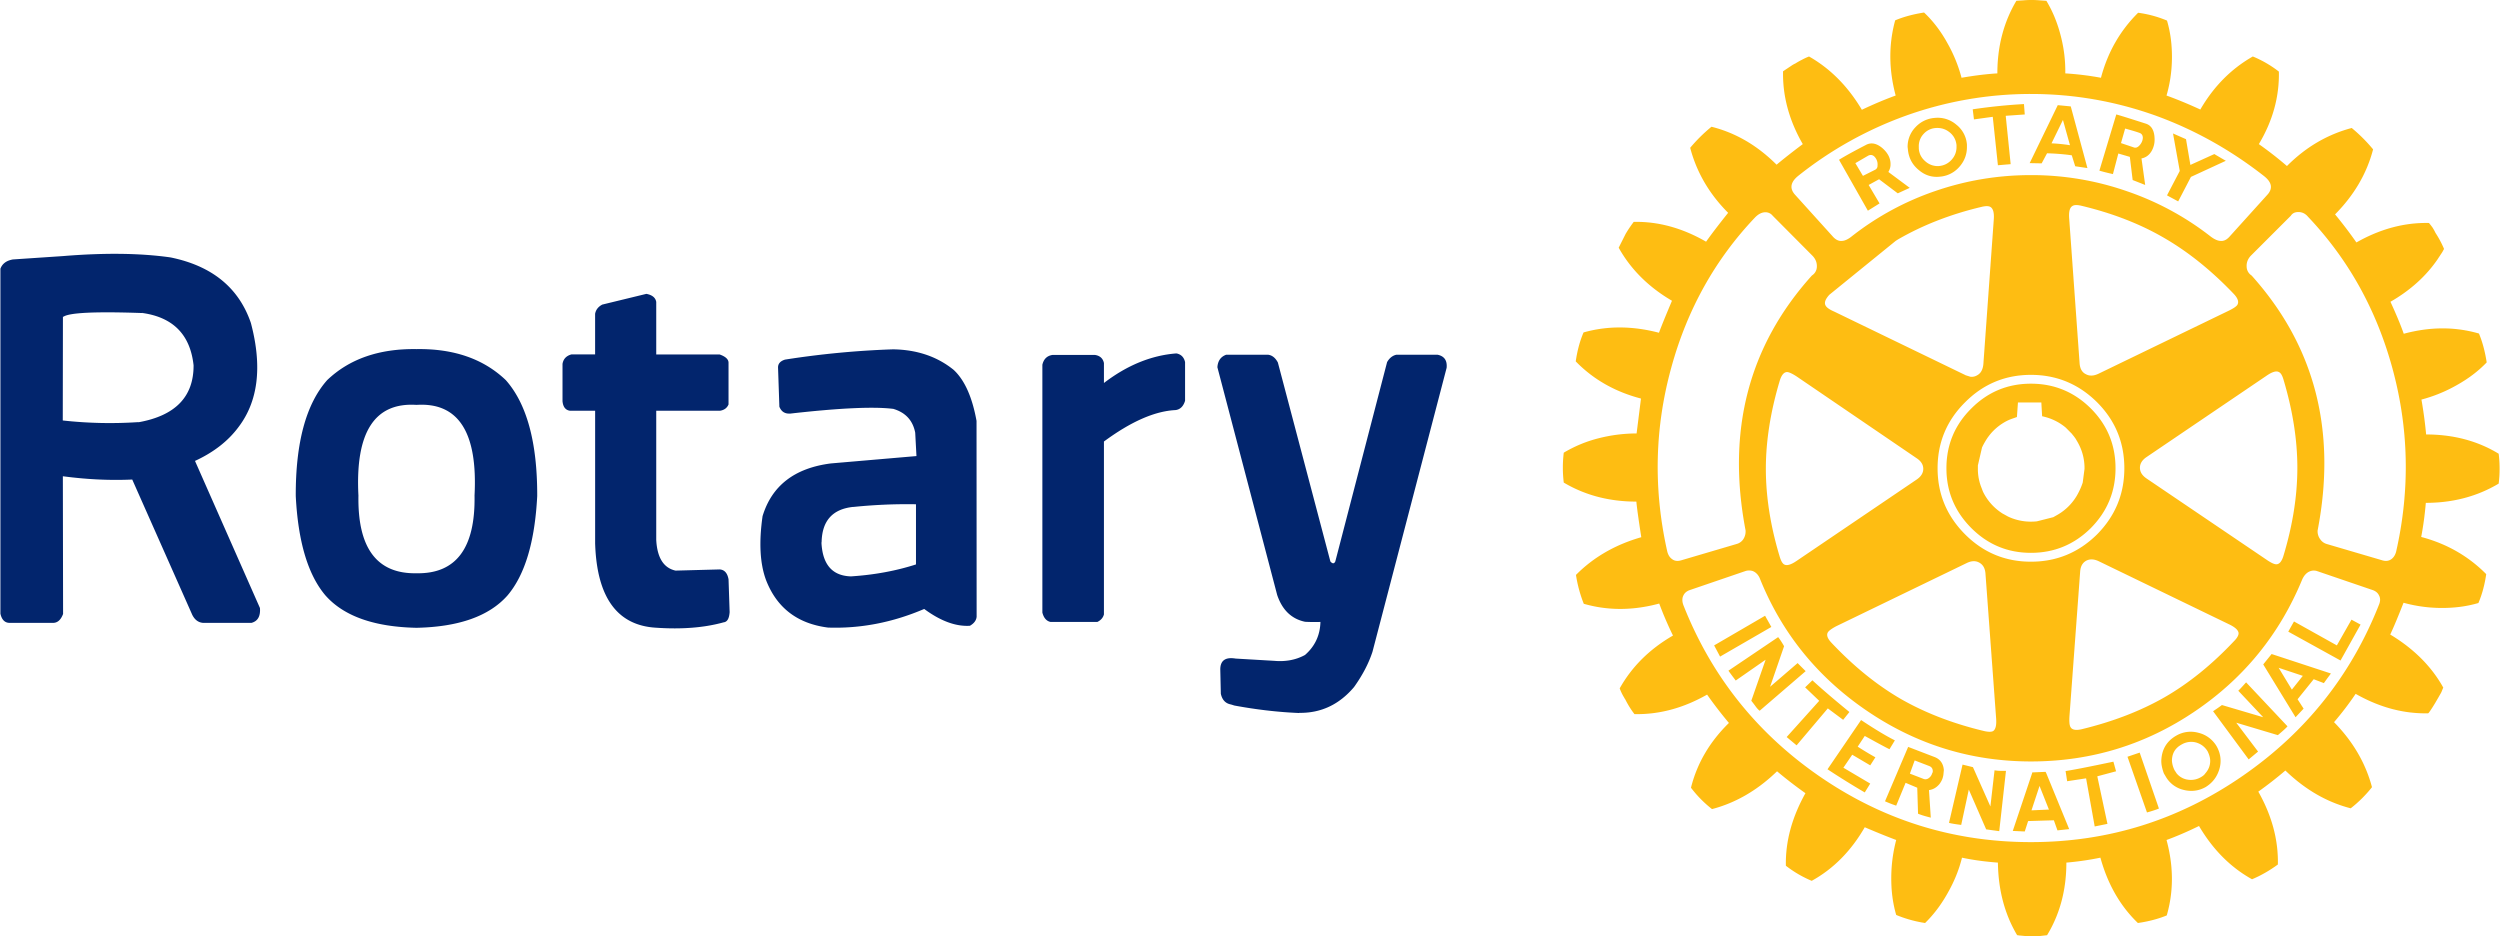
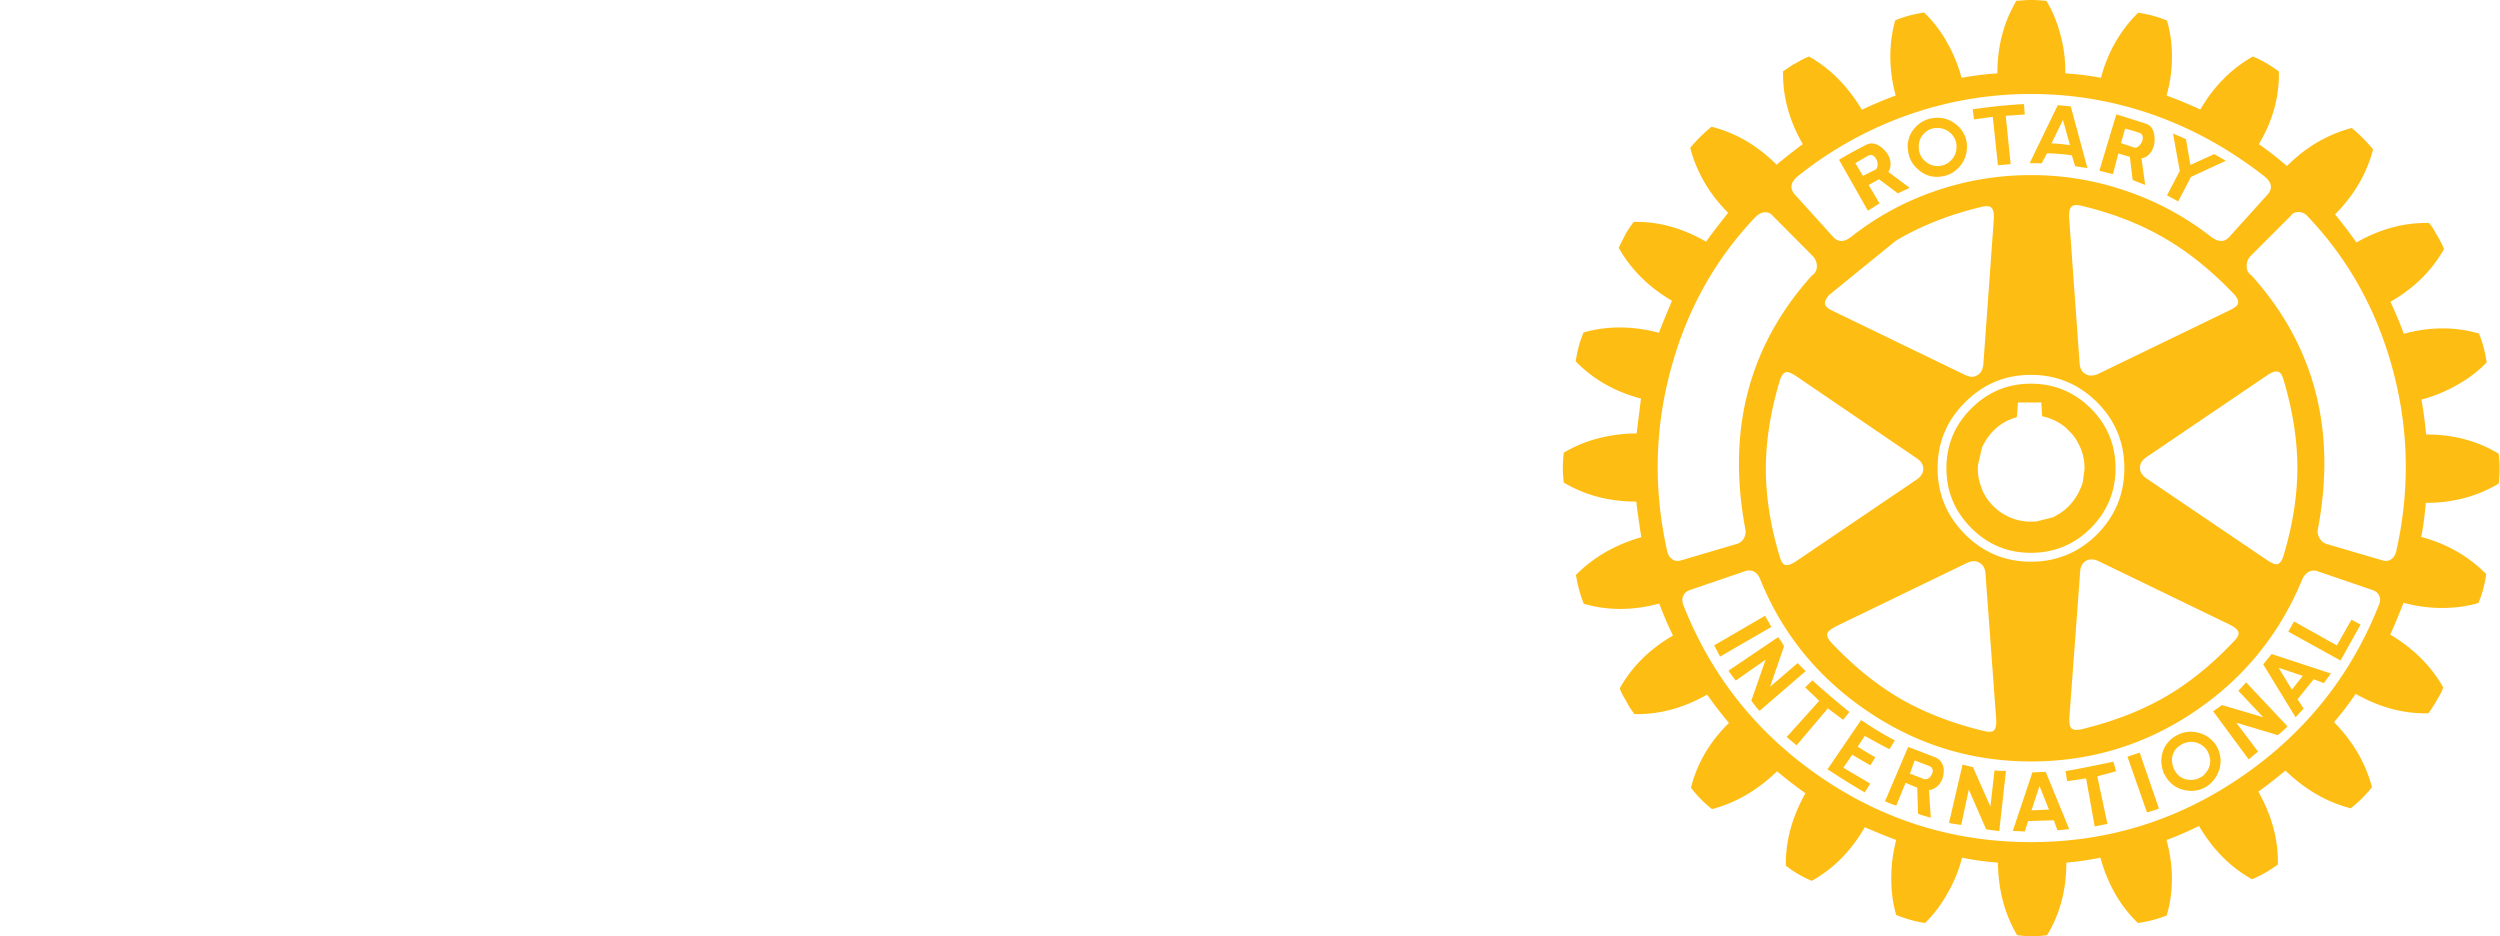
<svg xmlns="http://www.w3.org/2000/svg" width="2500" height="936" viewBox="10.15 29.264 221.594 82.992">
-   <path fill="#01256D" fill-opacity=".996" d="M15.7 51.97l-4.454.299c-.079.016-.155.034-.229.055-.438.13-.727.387-.867.77v30.58c.118.535.384.809.798.818h3.885c.389-.007.68-.271.874-.79l-.02-12.21c2.127.283 4.179.381 6.152.291l5.3 11.947a.072.072 0 0 1 .008.02c.22.46.543.707.97.742h4.295c.558-.15.808-.59.75-1.318l-5.759-13.042c1.643-.756 2.924-1.75 3.844-2.983 1.749-2.287 2.128-5.337 1.137-9.15a3.845 3.845 0 0 1-.027-.104c-1.07-3.12-3.445-5.056-7.125-5.807-2.669-.38-5.846-.42-9.532-.118m7.041 5.05v-.027l.035.028c2.712.396 4.212 1.942 4.502 4.64.01 2.782-1.62 4.463-4.89 5.044v-.014c-2.227.15-4.464.103-6.709-.145l.014-9.2h.049c.532-.364 2.865-.472 7-.325m68.52 10.6l.111 2.081-7.582.652c-3.218.409-5.239 1.967-6.063 4.675-.331 2.313-.232 4.194.297 5.64.95 2.481 2.787 3.894 5.509 4.24 2.882.098 5.724-.452 8.526-1.651 1.449 1.07 2.797 1.567 4.044 1.491a.425.425 0 0 0 .056-.027c.334-.204.517-.462.548-.77L96.7 66.586c-.382-2.12-1.06-3.63-2.033-4.53-1.456-1.179-3.245-1.785-5.37-1.818a78.758 78.758 0 0 0-9.573.91c-.415.127-.623.358-.624.693l.118 3.483c.17.429.477.632.922.61.02.002.042.002.063 0 4.313-.488 7.333-.629 9.06-.423a.205.205 0 0 0 .035 0c1.095.318 1.75 1.021 1.963 2.109m-5.501 6.59h.049c1.859-.188 3.7-.267 5.522-.235v5.335c-1.772.572-3.694.926-5.765 1.06-1.653-.047-2.524-1.048-2.616-3.004l.014-.02c.034-1.899.966-2.945 2.796-3.136m-30.65 7.853c1.55-1.822 2.429-4.761 2.637-8.817.013-4.736-.914-8.16-2.782-10.274-1.975-1.887-4.616-2.805-7.923-2.754-3.309-.05-5.95.868-7.922 2.754-1.871 2.115-2.798 5.54-2.782 10.274.205 4.054 1.084 6.993 2.636 8.817 1.622 1.833 4.312 2.788 8.068 2.866 3.756-.078 6.445-1.033 8.068-2.866m-2.92-8.859c.079 4.658-1.637 6.954-5.148 6.889-3.511.064-5.227-2.232-5.147-6.889-.291-5.6 1.425-8.28 5.147-8.04 3.723-.24 5.439 2.44 5.147 8.04m16.11-17.17c-.063-.378-.355-.616-.875-.714l-3.905.95c-.36.186-.573.458-.639.819v3.6H60.78c-.455.124-.718.403-.79.84v3.302c.044.512.266.797.665.853h2.227v11.76c.15 4.79 1.957 7.283 5.418 7.478 2.276.156 4.269-.003 5.98-.48.3-.033.473-.308.52-.824a.62.62 0 0 0 .008-.077l-.097-2.907c-.093-.523-.329-.815-.708-.873a.48.48 0 0 0-.07-.008l-3.92.105c-1.06-.234-1.63-1.142-1.713-2.727V65.685h5.64c.38-.055.637-.242.77-.561v-3.705c-.007-.305-.273-.547-.797-.728h-5.613v-4.656m46.19 4.58a.571.571 0 0 1-.07-.015c-2.219.17-4.36 1.044-6.424 2.623v-1.77c-.09-.416-.36-.657-.811-.72h-3.733c-.493.068-.798.36-.915.873v21.97c.12.475.36.752.72.833h4.157c.309-.151.503-.372.582-.666V68.412c2.402-1.774 4.523-2.703 6.362-2.789.407-.06.685-.335.832-.826V61.37c-.09-.407-.323-.659-.7-.756m4.343.104c-.481.175-.74.545-.777 1.11l5.3 20.188c.452 1.338 1.278 2.13 2.476 2.38.47.024.924.028 1.36.013-.03 1.183-.487 2.16-1.367 2.928-.802.439-1.715.612-2.74.52l-3.413-.2c-.9-.15-1.353.168-1.36.95l.049 2.17c.116.527.397.84.846.938.109.027.222.062.34.103 1.974.367 3.887.588 5.737.666l.035-.013c1.921.026 3.538-.735 4.85-2.284.752-1.051 1.298-2.094 1.637-3.128l6.576-25.183c.06-.648-.205-1.035-.798-1.158h-3.663c-.338.075-.611.293-.818.652l-4.592 17.677c-.103.215-.249.215-.437 0l-4.656-17.642c-.218-.412-.505-.641-.86-.687h-3.725z" />
  <path fill="#FEBD11" fill-opacity=".996" d="M220.528 42.507a14.117 14.117 0 0 0-1.895-1.894c-2.155.57-4.07 1.693-5.744 3.372a32.356 32.356 0 0 0-2.49-1.942c1.23-2.058 1.822-4.202 1.775-6.431a9.894 9.894 0 0 0-2.31-1.34c-1.918 1.092-3.471 2.66-4.655 4.704a38.734 38.734 0 0 0-2.997-1.242c.306-1.05.465-2.134.48-3.253.017-1.216-.128-2.347-.438-3.392a9.998 9.998 0 0 0-2.56-.694c-1.6 1.586-2.699 3.508-3.295 5.765a26.376 26.376 0 0 0-3.163-.389 12.39 12.39 0 0 0-.389-3.274c-.292-1.17-.722-2.225-1.29-3.164h-.049l-.576-.041a8.137 8.137 0 0 0-.693-.028c-.246 0-.477.009-.694.028l-.645.041c-1.124 1.892-1.687 4.038-1.687 6.438-.98.06-2.039.19-3.176.389a12.89 12.89 0 0 0-1.25-3.067c-.582-1.059-1.273-1.965-2.074-2.719-.97.152-1.824.384-2.56.693-.586 2.137-.573 4.36.043 6.667-.935.338-1.934.76-2.998 1.263-1.23-2.072-2.791-3.647-4.682-4.724-.2.074-.414.173-.645.298a7.034 7.034 0 0 0-.577.326 1.894 1.894 0 0 0-.32.18l-.762.507c-.046 2.201.536 4.354 1.748 6.458-.906.68-1.68 1.289-2.323 1.825-1.707-1.706-3.63-2.828-5.772-3.365a14.161 14.161 0 0 0-1.888 1.867c.57 2.168 1.691 4.09 3.365 5.765-.8.999-1.452 1.852-1.956 2.56-2.11-1.217-4.248-1.802-6.417-1.756-.26.343-.498.696-.715 1.062l-.617 1.227c1.072 1.92 2.648 3.488 4.725 4.704-.584 1.383-.967 2.329-1.153 2.837-2.353-.615-4.583-.624-6.687-.027-.324.753-.555 1.61-.693 2.566 1.553 1.596 3.482 2.695 5.785 3.296l-.389 3.094a13.62 13.62 0 0 0-3.302.41 11.527 11.527 0 0 0-3.156 1.296 11.038 11.038 0 0 0 0 2.65c1.892 1.124 4.037 1.687 6.438 1.687.045.521.192 1.574.436 3.156-2.307.661-4.238 1.776-5.792 3.344.139.892.37 1.746.694 2.56 2.137.615 4.366.608 6.688-.021a31.888 31.888 0 0 0 1.22 2.837c-2.072 1.198-3.646 2.759-4.724 4.683.106.29.236.56.389.804a.927.927 0 0 0 .097.16c.258.51.533.948.824 1.319 2.184.046 4.33-.53 6.439-1.729a37.787 37.787 0 0 0 1.935 2.512c-1.706 1.674-2.828 3.59-3.364 5.744.536.708 1.158 1.34 1.865 1.895 2.11-.555 4.032-1.672 5.766-3.352a38.305 38.305 0 0 0 2.518 1.943c-1.202 2.15-1.78 4.294-1.735 6.431.695.541 1.457.987 2.29 1.339 1.92-1.059 3.488-2.643 4.704-4.752 1.045.448 1.975.825 2.789 1.13a13.256 13.256 0 0 0-.437 3.255c-.014 1.216.13 2.346.437 3.392.814.337 1.667.576 2.56.714.786-.767 1.47-1.683 2.054-2.747.555-.985.96-2 1.22-3.046.953.204 2.014.35 3.184.438.033 2.432.602 4.579 1.707 6.437.046 0 .1.007.16.02l.534.05h1.339l.618-.07c1.142-1.878 1.712-4.023 1.712-6.437a26.35 26.35 0 0 0 3.018-.438c.648 2.355 1.756 4.285 3.323 5.793.954-.139 1.806-.363 2.56-.673.615-2.136.61-4.366-.02-6.687.92-.338 1.88-.752 2.88-1.242 1.229 2.09 2.796 3.666 4.702 4.724.8-.338 1.563-.775 2.29-1.31.046-2.184-.532-4.336-1.735-6.46a35.19 35.19 0 0 0 2.4-1.872c1.753 1.692 3.684 2.808 5.794 3.35a11.163 11.163 0 0 0 1.886-1.874c-.568-2.137-1.69-4.057-3.365-5.764a27.54 27.54 0 0 0 1.916-2.511c2.104 1.197 4.248 1.773 6.43 1.726l.07-.068c.157-.213.342-.498.555-.854.199-.338.367-.629.506-.875l.048-.096c.061-.153.114-.283.16-.388-1.044-1.879-2.613-3.446-4.703-4.704.291-.615.684-1.554 1.18-2.818 1.059.292 2.14.446 3.246.46 1.216.017 2.347-.128 3.393-.438.323-.754.554-1.607.693-2.56-1.586-1.6-3.508-2.699-5.766-3.296.181-.938.318-1.947.41-3.024 2.4 0 4.553-.57 6.46-1.706.11-.875.11-1.758 0-2.65-1.874-1.139-4.018-1.708-6.432-1.708a39.015 39.015 0 0 0-.416-3.093 13.056 13.056 0 0 0 3.066-1.243c1.064-.586 1.97-1.271 2.72-2.053-.153-.985-.382-1.838-.687-2.56-2.122-.615-4.345-.608-6.667.021-.264-.754-.657-1.7-1.18-2.837 1.74-1 3.125-2.243 4.156-3.733l.457-.694c.047-.092.094-.177.14-.256a8.919 8.919 0 0 0-.763-1.43 3.842 3.842 0 0 0-.271-.485 6.179 6.179 0 0 0-.305-.388c-2.184-.047-4.326.529-6.432 1.727a39.669 39.669 0 0 0-1.893-2.49c1.692-1.706 2.816-3.628 3.372-5.765m-7.291 5.883c.138-.217.359-.325.666-.325.336 0 .62.138.852.415 3.538 3.724 6.023 8.159 7.45 13.307 1.495 5.397 1.618 10.857.368 16.38-.073.29-.21.513-.409.665-.23.171-.502.21-.811.117L216.42 77.5a1.042 1.042 0 0 1-.576-.416 1.185 1.185 0 0 1-.235-.785c1.706-8.828-.246-16.365-5.856-22.609a.938.938 0 0 1-.436-.783c-.02-.352.096-.666.346-.944l3.574-3.573m-19.377-.853c.152-.111.42-.12.804-.028 2.77.661 5.225 1.617 7.362 2.866 2.122 1.23 4.166 2.874 6.132 4.932.37.384.485.708.346.971-.074.139-.326.315-.756.527l-11.586 5.606c-.43.199-.804.206-1.123.02-.324-.166-.502-.487-.534-.964l-.923-12.827c-.047-.597.047-.964.278-1.103m4.841-1.318a25.711 25.711 0 0 0-8.511-1.429c-2.937 0-5.782.476-8.534 1.429a25.148 25.148 0 0 0-7.311 3.968c-.338.278-.636.423-.895.437-.278.033-.541-.083-.791-.347l-3.434-3.801c-.443-.541-.335-1.08.326-1.617a33.514 33.514 0 0 1 9.525-5.328 32.793 32.793 0 0 1 11.114-1.935c3.801 0 7.502.645 11.1 1.935 3.413 1.244 6.595 3.02 9.546 5.328.694.536.817 1.075.367 1.617l-3.433 3.801c-.246.264-.507.38-.785.347-.263-.014-.57-.16-.922-.437a25.34 25.34 0 0 0-7.362-3.968m12.391 16.351c.49-.337.852-.443 1.082-.318.167.073.306.305.416.693.815 2.733 1.222 5.33 1.222 7.791 0 2.479-.407 5.07-1.222 7.777-.152.522-.367.784-.644.784-.186 0-.47-.133-.854-.397l-10.656-7.214c-.388-.264-.582-.58-.582-.95 0-.366.194-.68.582-.944l10.656-7.222m-20.902-.069c2.275 0 4.23.81 5.862 2.428 1.614 1.614 2.42 3.566 2.42 5.855 0 2.276-.806 4.23-2.42 5.863-1.633 1.613-3.587 2.42-5.862 2.42s-4.221-.807-5.834-2.42c-1.63-1.633-2.443-3.587-2.443-5.863 0-2.289.814-4.241 2.443-5.855 1.613-1.618 3.558-2.428 5.834-2.428m4.363 17.462c.028-.459.197-.78.507-.965.323-.185.7-.178 1.13.022l11.58 5.605c.536.258.813.52.832.783 0 .2-.139.438-.416.715-1.957 2.076-4.003 3.73-6.14 4.96-2.123 1.216-4.574 2.162-7.354 2.837-.522.121-.853.059-.991-.186-.093-.154-.126-.468-.097-.945l.949-12.826m19.675.714c.167-.384.397-.636.694-.756a.948.948 0 0 1 .617-.028l4.94 1.686c.277.093.468.254.576.485.125.232.125.5 0 .805-2.461 6.244-6.476 11.297-12.044 15.158-5.67 3.936-11.944 5.905-18.821 5.905-6.887 0-13.16-1.961-18.82-5.883-5.538-3.844-9.536-8.887-11.997-15.13-.12-.325-.12-.61 0-.855.111-.23.306-.392.584-.485l4.932-1.686c.199-.06.407-.06.625 0 .277.11.485.32.624.625 1.933 4.828 5.075 8.734 9.428 11.717 4.417 3.029 9.292 4.545 14.624 4.545 5.338 0 10.198-1.493 14.582-4.475 4.306-2.924 7.459-6.8 9.456-11.628m-43.019-27.77a.939.939 0 0 1-.437.783c-5.615 6.23-7.576 13.767-5.883 22.609.014.292-.055.553-.208.785a1.041 1.041 0 0 1-.597.416l-4.918 1.45c-.32.092-.588.053-.804-.118-.2-.139-.338-.361-.417-.666-1.244-5.523-1.121-10.973.368-16.352 1.415-5.138 3.891-9.566 7.43-13.285.277-.278.562-.426.853-.444a.816.816 0 0 1 .693.305l3.553 3.573c.258.278.38.592.367.944m.783 3.461c-.152-.245-.043-.569.327-.971l5.877-4.773c.091-.06.177-.113.255-.16 2.198-1.262 4.65-2.215 7.362-2.857.382-.093.652-.086.804.02.23.153.324.523.278 1.11l-.923 12.82c-.046.477-.224.8-.534.972a.932.932 0 0 1-.617.139l-.445-.139c-.013-.019-.028-.028-.042-.028l-11.578-5.605c-.416-.18-.67-.356-.764-.528m-3.433 5.884c.166 0 .451.129.853.388l10.628 7.242c.403.264.604.58.604.951 0 .365-.193.68-.575.943l-10.657 7.222c-.495.338-.857.444-1.09.32-.152-.075-.289-.306-.408-.695-.818-2.719-1.228-5.316-1.228-7.79 0-2.46.41-5.06 1.228-7.798.153-.509.367-.77.645-.783m15.956 16.927c.417-.2.786-.206 1.11-.02.324.184.502.507.534.97l.944 12.82c.046.602-.04.979-.257 1.131-.152.092-.428.092-.826 0-2.756-.661-5.21-1.607-7.36-2.838-2.123-1.23-4.168-2.883-6.132-4.96-.37-.384-.487-.698-.348-.943.093-.153.345-.337.757-.555l11.578-5.605m-21.888 8.303l4.545-2.628-.556-.993-4.516 2.63.527.991m12.203 7.986l.625-.95c1.198.66 1.928 1.054 2.192 1.178l.478-.784c-.795-.402-1.794-1.003-2.996-1.803l-2.976 4.364a69.308 69.308 0 0 0 3.302 2.053l.486-.784-2.38-1.408.784-1.152 1.596.943.458-.714c-.477-.263-1-.578-1.569-.943m-4.016-5.884l-.646.625 1.25 1.194-2.886 3.211.88.736 2.768-3.275 1.36 1.013.555-.693c-1.355-1.106-2.448-2.042-3.281-2.81m-2.511-3.024c-.2-.352-.375-.62-.527-.805l-4.407 2.975c.139.199.355.49.646.874l2.65-1.845-1.27 3.642c.047.046.162.195.347.444.14.199.27.345.396.437l4.079-3.51-.715-.715-2.441 2.102 1.242-3.6m19.674 11.051c-.444.014-.782-.002-1.013-.048l-.368 3.205-1.547-3.483-.922-.228-1.201 5.168c.231.06.592.12 1.082.18l.674-3.135 1.539 3.53 1.16.16.596-5.349m-6.32-1.22l-2.352-.903-2.053 4.823a10 10 0 0 0 .991.387l.833-2.025 1.034.436.07 2.304c.263.11.64.227 1.13.347l-.16-2.441c.352-.047.653-.216.903-.507.23-.279.36-.602.388-.972l.028-.298c-.047-.57-.317-.953-.813-1.151m-.457.804c.167.079.258.194.278.347a.373.373 0 0 1-.049.298.76.76 0 0 1-.299.416.465.465 0 0 1-.465.07l-1.199-.464v-.022l.416-1.151 1.318.506m18.633-1.2l-1.082.367 1.729 4.94c.447-.124.801-.24 1.06-.347l-1.707-4.96m-2.094 1.657l-.236-.853c-2.058.435-3.47.713-4.24.833l.14.901 1.678-.256.764 4.267 1.13-.23-.901-4.217 1.665-.445m-7.43.098l-.02.09-1.708 5.1 1.062.048.298-.923 2.283-.069.318.895 1.041-.112-2.025-4.939-.07-.139-1.18.05m.646 1.2l.832 2.094-1.547.07.715-2.165m10.795-2.22c0 .324.076.694.229 1.11l.138.23a2.476 2.476 0 0 0 1.596 1.227c.707.18 1.37.095 1.985-.256.49-.31.843-.71 1.06-1.201.167-.37.25-.74.25-1.11 0-.444-.115-.874-.347-1.29a2.57 2.57 0 0 0-1.61-1.2 2.55 2.55 0 0 0-1.983.256c-.847.49-1.286 1.234-1.318 2.235m.944 0c0-.658.283-1.141.852-1.45a1.676 1.676 0 0 1 1.27-.188c.448.125.796.386 1.04.784.153.31.23.594.23.854 0 .416-.146.786-.437 1.11-.08.124-.218.24-.416.347a1.72 1.72 0 0 1-1.131.207 1.565 1.565 0 0 1-.992-.555l-.18-.277a2.173 2.173 0 0 1-.236-.832m6.576-6.965c-.384.43-.615.677-.694.742l2.213 2.351-3.663-1.082c-.199.153-.46.335-.784.547l3.156 4.274.833-.694-1.935-2.56 3.69 1.103c.458-.383.742-.644.854-.783l-3.67-3.898m7.174-.32c.198-.264.314-.419.345-.465l-5.257-1.727-.743.922 2.866 4.683.714-.763-.535-.832 1.43-1.777.901.347.279-.389m-2.145-.256l-.97 1.221-1.173-1.935 2.143.714m5.12-4.544l-.805-.437-1.297 2.282-3.801-2.123-.507.903 4.634 2.56 1.776-3.185m-23.92-19.168c-1.475-1.461-3.245-2.192-5.307-2.192-2.059 0-3.819.73-5.28 2.192-1.474 1.462-2.213 3.23-2.213 5.307 0 2.064.739 3.832 2.213 5.308 1.461 1.46 3.221 2.191 5.28 2.191 2.062 0 3.832-.73 5.306-2.191 1.462-1.476 2.194-3.244 2.194-5.308 0-2.076-.732-3.845-2.194-5.307m-1.636 2.31c.106.12.206.25.299.389l.138.236c.43.735.645 1.526.645 2.372v.05l-.16 1.22c-.125.384-.294.76-.506 1.13a4.731 4.731 0 0 1-1.664 1.687c-.154.088-.3.17-.438.25l-1.45.367a4.226 4.226 0 0 1-.485.028h-.16a4.735 4.735 0 0 1-1.845-.416l-.14-.07a25.63 25.63 0 0 0-.416-.23 4.75 4.75 0 0 1-1.727-1.913 5.153 5.153 0 0 1-.118-.306 4.443 4.443 0 0 1-.347-1.61v-.068-.07-.049-.159-.098l.367-1.588c.079-.171.164-.333.257-.486a4.682 4.682 0 0 1 1.777-1.776c.213-.12.434-.22.666-.298l.394-.139.091-1.29h2.074l.07 1.221c.8.171 1.5.509 2.101 1.013l.528.534a.16.16 0 0 1 .049.07m-16.817-25.37c-.522-.45-1.016-.551-1.477-.306-1.074.555-1.87.995-2.394 1.318l2.56 4.516 1.034-.645-.965-1.637.924-.507 1.658 1.25 1.06-.487-1.893-1.408c.11-.198.173-.383.187-.554.046-.57-.185-1.083-.694-1.54m-.457 1.54a.374.374 0 0 1-.187.346l-1.104.555-.673-1.13 1.11-.646c.245-.138.46-.092.645.14a.99.99 0 0 1 .21.735m8.552-4.107l1.666-.23.457 4.295 1.13-.097-.437-4.288 1.687-.118-.07-.922a50.05 50.05 0 0 0-4.544.465l.11.895m-5.188.693a2.484 2.484 0 0 0-.694 1.755l.028.25c.074.726.388 1.318.944 1.776.555.481 1.186.682 1.893.604a2.54 2.54 0 0 0 1.707-.854c.457-.509.687-1.1.687-1.776v-.208a2.466 2.466 0 0 0-.944-1.776 2.529 2.529 0 0 0-1.915-.596 2.584 2.584 0 0 0-1.706.825m.298 1.894v-.139a1.575 1.575 0 0 1 .416-1.151 1.596 1.596 0 0 1 1.11-.535c.462-.027.87.105 1.222.396.352.291.55.668.596 1.13v.16c0 .43-.146.808-.437 1.131-.292.324-.659.509-1.102.555a1.622 1.622 0 0 1-1.201-.395c-.37-.306-.57-.69-.604-1.152m20.903-.943c-.033-.694-.293-1.118-.784-1.27-1.54-.495-2.41-.765-2.61-.812l-1.497 4.982c.305.092.705.194 1.2.305l.479-1.825 1.02.298.25 2.054 1.11.437-.327-2.352c.389-.074.69-.296.903-.666.198-.356.284-.74.256-1.151m-1.387-.465c.23.06.347.215.347.465-.015.226-.1.432-.257.617-.166.203-.336.282-.506.236l-1.173-.396.368-1.29c.66.185 1.069.308 1.22.368m-6.042-2.331l-1.151-.111-2.492 5.14 1.063.021.478-.894c.819.027 1.55.087 2.192.18l.305.971 1.082.16-1.477-5.467m-.693 1.2l.624 2.24a14.944 14.944 0 0 0-1.638-.166l1.014-2.074m10.912 1.707l-1.152-.507.597 3.323-1.13 2.165.991.534 1.131-2.172 3.094-1.428c-.45-.26-.79-.458-1.02-.597l-2.123.964-.388-2.282z" />
</svg>